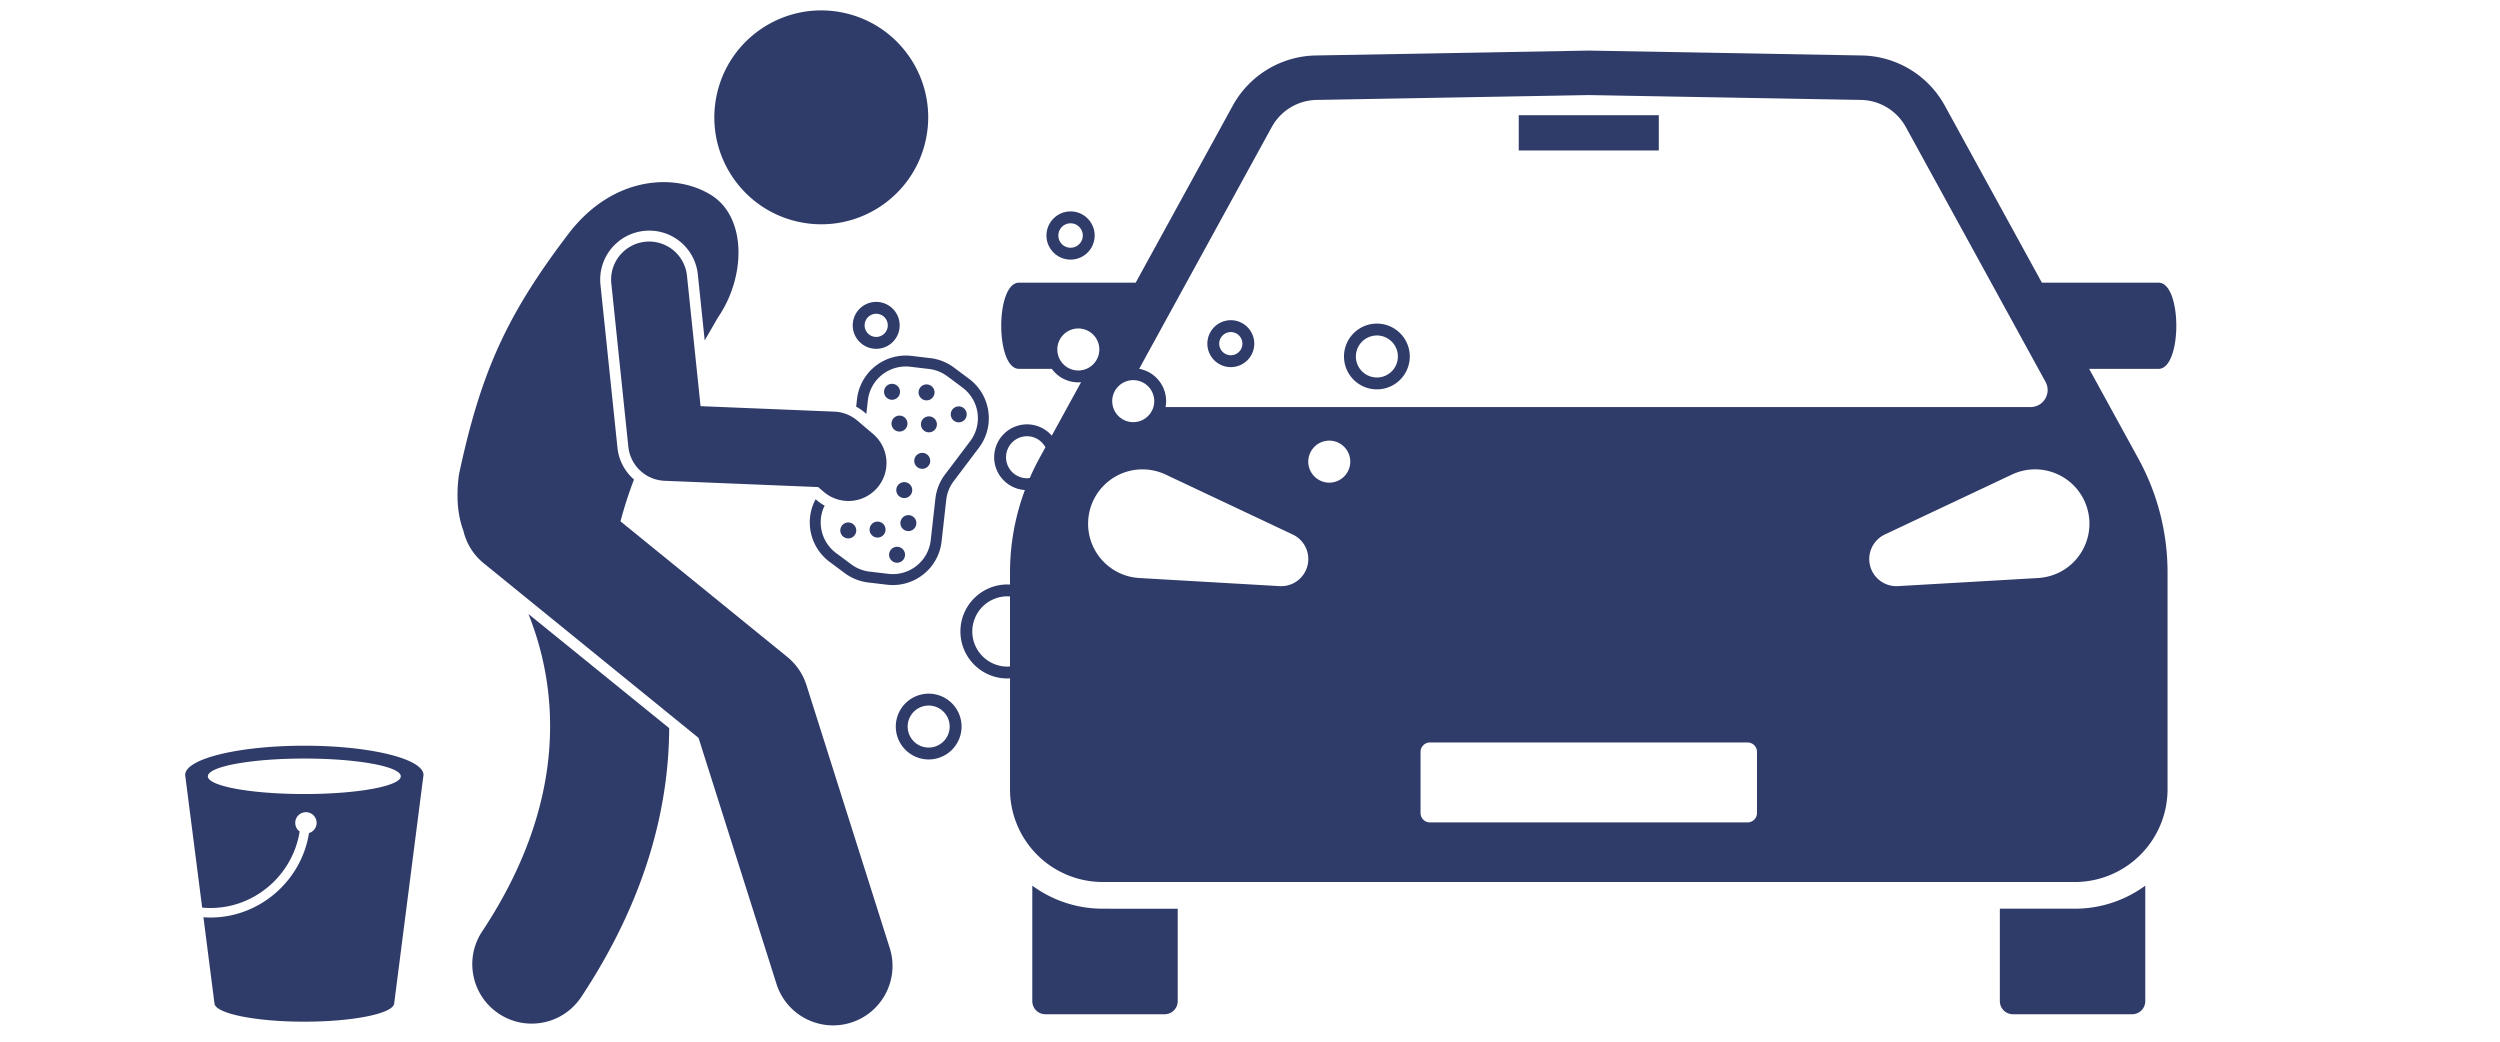
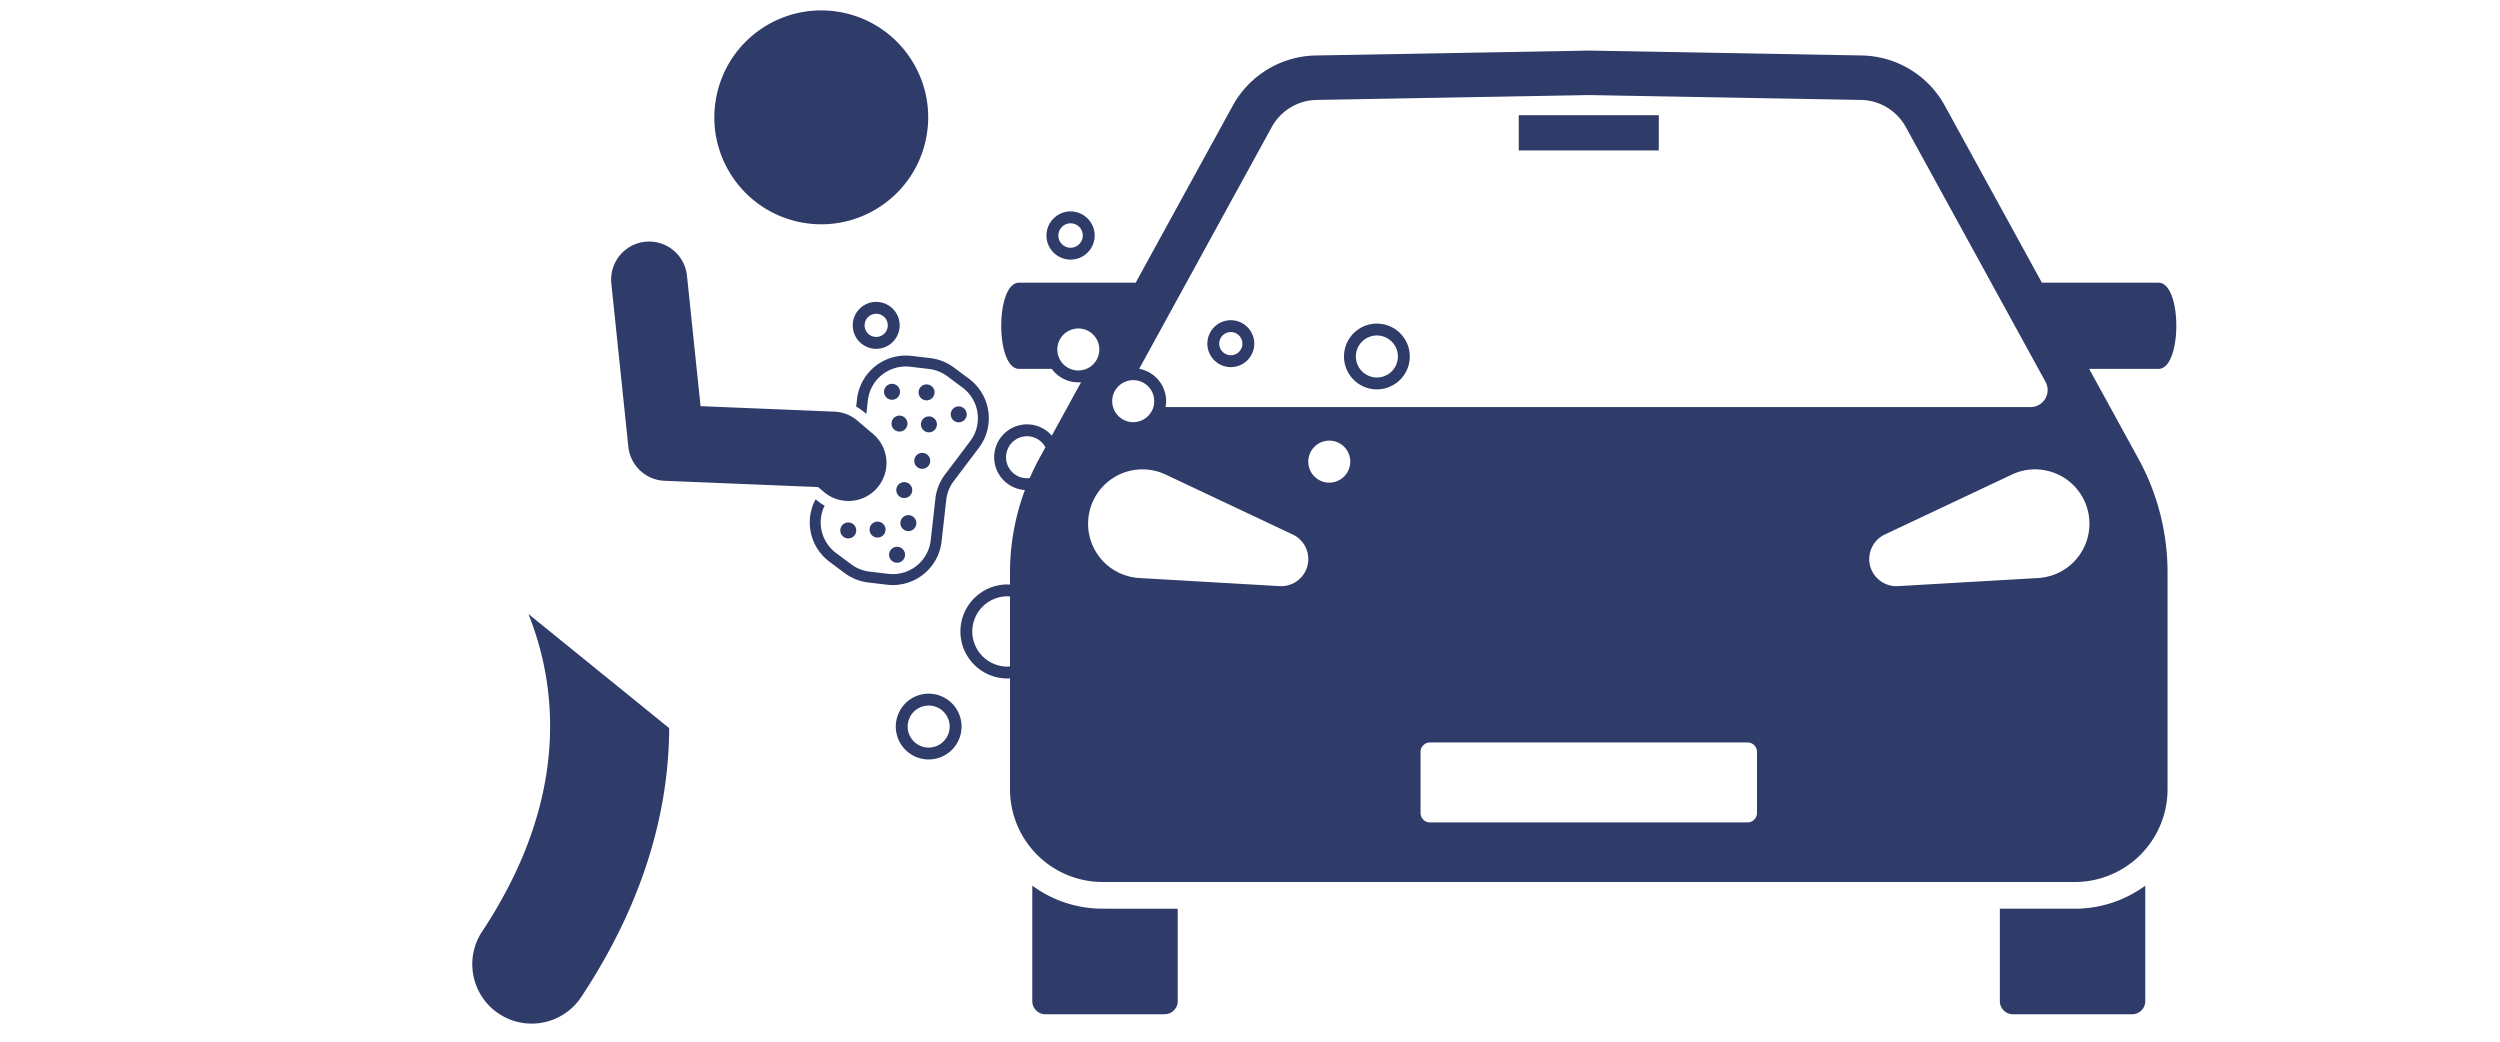
<svg xmlns="http://www.w3.org/2000/svg" width="600" height="250" version="1.0" viewBox="0 0 450 187.5">
  <defs>
    <clipPath id="a">
-       <path d="M33.328 134H77v50H33.328Zm0 0" />
-     </clipPath>
+       </clipPath>
    <clipPath id="b">
      <path d="M85 110h36v74.758H85Zm0 0" />
    </clipPath>
    <clipPath id="c">
      <path d="M82 32h79v152.758H82Zm0 0" />
    </clipPath>
  </defs>
  <path fill="#2f3b69" d="M184.867 76.383a5.927 5.927 0 0 0-5.918 5.922 5.922 5.922 0 0 0 5.535 5.902 42.502 42.502 0 0 0-2.683 14.816v2.204c-.156-.012-.309-.024-.465-.024-4.668 0-8.461 3.793-8.461 8.461 0 4.664 3.793 8.461 8.46 8.461.157 0 .31-.016.466-.023v19.957c0 4.59 1.887 8.972 5.215 12.129a16.716 16.716 0 0 0 11.488 4.574h174.95a16.702 16.702 0 0 0 16.706-16.703v-39.036a42.543 42.543 0 0 0-5.238-20.441l-8.875-16.187h12.488c4.266 0 4.266-15.512 0-15.512H367.54L350.066 19.02a17.408 17.408 0 0 0-14.957-9.036l-49.129-.879-49.128.88a17.408 17.408 0 0 0-14.957 9.035l-17.473 31.863h-21c-4.266 0-4.266 15.512 0 15.512h5.902a5.903 5.903 0 0 0 4.774 2.43c.168 0 .332-.013.496-.024l-5.274 9.617a5.903 5.903 0 0 0-4.453-2.035Zm-3.531 30.957c.156 0 .309.012.465.023v12.602c-.156.008-.309.023-.465.023a6.332 6.332 0 0 1-6.324-6.324 6.33 6.33 0 0 1 6.324-6.324Zm3.531-21.254a3.784 3.784 0 0 1-3.781-3.781 3.784 3.784 0 0 1 3.781-3.782c1.434 0 2.664.809 3.309 1.985l-1.137 2.074a43.233 43.233 0 0 0-1.676 3.453c-.164.024-.324.05-.496.05Zm5.45-23.18a3.784 3.784 0 0 1 3.78-3.781 3.784 3.784 0 0 1 3.782 3.781 3.784 3.784 0 0 1-3.781 3.782 3.784 3.784 0 0 1-3.782-3.782Zm13.667 5.52a3.787 3.787 0 0 1 3.782 3.781c0 2.086-1.7 3.781-3.782 3.781a3.788 3.788 0 0 1-3.785-3.781c0-2.086 1.7-3.781 3.785-3.781Zm2.227 16.078a9.939 9.939 0 0 1 3.61.918l22.87 10.789a4.881 4.881 0 0 1 2.336 6.5 4.888 4.888 0 0 1-4.699 2.793l-25.25-1.461c-5.394-.313-9.516-4.941-9.203-10.336.313-5.394 4.941-9.516 10.336-9.203Zm29.277-1.406a3.788 3.788 0 0 1 3.782-3.785c2.085 0 3.78 1.699 3.78 3.785a3.787 3.787 0 0 1-3.78 3.78 3.787 3.787 0 0 1-3.782-3.78Zm80.77 63.242c0 .933-.758 1.695-1.695 1.695h-57.168a1.699 1.699 0 0 1-1.696-1.695v-11c0-.938.762-1.695 1.696-1.695h57.168c.937 0 1.695.757 1.695 1.695Zm58.906-56.242c2.305 4.886.211 10.718-4.676 13.023a9.918 9.918 0 0 1-3.61.922l-25.245 1.46a4.885 4.885 0 0 1-5.16-4.593 4.89 4.89 0 0 1 2.793-4.7l22.875-10.788c4.886-2.305 10.718-.211 13.023 4.676ZM228.914 22.87a9.4 9.4 0 0 1 8.082-4.883l48.984-.875 48.985.875a9.41 9.41 0 0 1 8.082 4.88l25.148 45.862c1.121 2.043-.36 4.54-2.687 4.54H209.8c.062-.344.101-.7.101-1.063 0-2.902-2.097-5.316-4.851-5.82Zm0 0" />
  <path fill="#2f3b69" d="m155.605 74.219.336.285.274-2.438a6.87 6.87 0 0 1 7.633-6.05l3.382.398a6.891 6.891 0 0 1 3.293 1.316l2.735 2.036a6.878 6.878 0 0 1 2.277 8.046 6.903 6.903 0 0 1-.898 1.594l-4.54 6.012a8.853 8.853 0 0 0-1.726 4.336l-.84 7.488a6.867 6.867 0 0 1-7.629 6.05l-3.386-.401a6.847 6.847 0 0 1-3.293-1.313l-2.735-2.035a6.87 6.87 0 0 1-2.273-8.047c.062-.164.148-.316.226-.473a8.603 8.603 0 0 1-1.421-.98l-.204-.172c-.16.293-.308.59-.43.899a8.839 8.839 0 0 0 2.927 10.351l2.73 2.035a8.863 8.863 0 0 0 4.242 1.692l3.383.398c.348.043.695.063 1.039.063 3.578 0 6.86-2.18 8.207-5.567.293-.73.484-1.5.57-2.281l.84-7.488a6.878 6.878 0 0 1 1.344-3.368l4.539-6.015a8.845 8.845 0 0 0 1.156-2.05 8.846 8.846 0 0 0-2.93-10.353l-2.73-2.035a8.863 8.863 0 0 0-4.242-1.691l-3.383-.398a8.843 8.843 0 0 0-9.246 5.5 8.753 8.753 0 0 0-.57 2.285l-.153 1.351c.532.29 1.036.625 1.496 1.02Zm0 0" />
  <g clip-path="url(#a)">
    <path fill="#2f3b69" d="M36.39 163.367c.497.043.997.074 1.5.074 8.04 0 14.837-6.015 16.044-13.777a1.912 1.912 0 0 1-.79-1.547 1.924 1.924 0 1 1 3.848 0 1.92 1.92 0 0 1-1.37 1.836c-1.352 8.563-8.856 15.2-17.731 15.2-.426 0-.852-.02-1.274-.048l1.98 15.446c0 1.851 7.247 3.351 16.18 3.351 8.938 0 16.184-1.5 16.184-3.351l5.227-40.75a1.2 1.2 0 0 0 .042-.309c0-2.906-9.605-5.265-21.453-5.265-11.843 0-21.449 2.355-21.449 5.265 0 .102.016.207.04.309Zm18.387-26.828c9.59 0 17.364 1.43 17.364 3.195 0 1.762-7.774 3.192-17.364 3.192s-17.363-1.43-17.363-3.192c0-1.765 7.773-3.195 17.363-3.195Zm0 0" />
  </g>
  <g clip-path="url(#b)">
    <path fill="#2f3b69" d="M86.793 167.652c-3.262 4.926-1.914 11.559 3.012 14.82a10.63 10.63 0 0 0 5.89 1.778c3.47 0 6.868-1.684 8.926-4.79 11.988-18.1 15.774-34.706 15.832-48.394l-25.332-20.543c4.918 12.274 7.902 32.618-8.328 57.13Zm0 0" />
  </g>
  <g clip-path="url(#c)">
-     <path fill="#2f3b69" d="m87.063 101.383 3.94 3.203 34.735 28.234 14.028 44.282c1.441 4.558 5.652 7.468 10.191 7.468a10.71 10.71 0 0 0 3.23-.504c5.63-1.78 8.747-7.793 6.965-13.421l-14.992-47.333a10.702 10.702 0 0 0-3.45-5.066L111.688 93.84l.004-.004a71.578 71.578 0 0 1 2.426-7.52c-1.625-1.425-2.738-3.43-2.972-5.695l-3.063-29.383c-.504-4.832 3.02-9.172 7.852-9.675a8.79 8.79 0 0 1 9.676 7.848l1.234 11.855c.82-1.414 1.61-2.77 2.347-4.063 5.043-7.281 5.258-17.96-1.078-22.023-6.336-4.055-17.636-3.684-25.718 6.808-11.032 14.492-15.81 24.735-19.786 43.45-.558 4.156-.183 7.453.805 10.105a10.644 10.644 0 0 0 3.648 5.84Zm0 0" />
-   </g>
+     </g>
  <path fill="#2f3b69" d="M144.133 40.012c10.433 2.039 20.543-4.762 22.582-15.196 2.043-10.43-4.758-20.539-15.192-22.582-10.43-2.039-20.543 4.762-22.582 15.196-2.043 10.43 4.762 20.543 15.192 22.582ZM198.504 163.566c-4.61 0-9.027-1.46-12.691-4.148v20.789c0 1.3 1.054 2.356 2.351 2.356h21.469c1.3 0 2.355-1.055 2.355-2.356v-16.64ZM373.453 163.566h-13.48v16.641c0 1.3 1.054 2.356 2.351 2.356h21.469c1.3 0 2.355-1.055 2.355-2.356v-20.789a21.419 21.419 0 0 1-12.695 4.148ZM273.375 20.738h25.207v6.348h-25.207ZM192.703 46.73a4.341 4.341 0 0 0 4.336-4.335c0-2.391-1.945-4.34-4.336-4.34-2.39 0-4.34 1.949-4.34 4.34 0 2.39 1.95 4.335 4.34 4.335Zm0-6.535c1.211 0 2.2.985 2.2 2.2 0 1.21-.989 2.199-2.2 2.199a2.199 2.199 0 1 1 0-4.398ZM247.84 70.086a5.925 5.925 0 0 0 5.922-5.918 5.928 5.928 0 0 0-5.922-5.922 5.928 5.928 0 0 0-5.922 5.922 5.925 5.925 0 0 0 5.922 5.918Zm0-9.7a3.784 3.784 0 0 1 3.781 3.782 3.784 3.784 0 0 1-3.781 3.781 3.784 3.784 0 0 1-3.781-3.781 3.784 3.784 0 0 1 3.78-3.781ZM157.715 54.34a4.228 4.228 0 0 0-4.223 4.222 4.229 4.229 0 0 0 4.223 4.227 4.23 4.23 0 0 0 4.226-4.227 4.229 4.229 0 0 0-4.226-4.222Zm0 6.308a2.088 2.088 0 0 1-2.086-2.086 2.09 2.09 0 0 1 2.086-2.085 2.086 2.086 0 1 1 0 4.172ZM221.547 66.082a4.228 4.228 0 0 0 4.223-4.223 4.228 4.228 0 0 0-4.223-4.222 4.228 4.228 0 0 0-4.223 4.222 4.228 4.228 0 0 0 4.223 4.223Zm0-6.309a2.09 2.09 0 0 1 2.086 2.086 2.09 2.09 0 0 1-2.086 2.086 2.09 2.09 0 0 1-2.086-2.086 2.09 2.09 0 0 1 2.086-2.086ZM167.16 124.86a5.927 5.927 0 0 0-5.918 5.921 5.927 5.927 0 0 0 5.918 5.922 5.928 5.928 0 0 0 5.922-5.922 5.928 5.928 0 0 0-5.922-5.922Zm0 9.703a3.784 3.784 0 0 1-3.781-3.782A3.784 3.784 0 0 1 167.16 127a3.784 3.784 0 0 1 3.781 3.781 3.784 3.784 0 0 1-3.78 3.781ZM116.137 43.516a6.848 6.848 0 0 0-6.098 7.515l3.063 29.383a6.837 6.837 0 0 0 6.527 6.129l27.637 1.129 1.027.875a6.824 6.824 0 0 0 4.43 1.629c1.937 0 3.863-.82 5.218-2.414a6.841 6.841 0 0 0-.785-9.645l-2.824-2.402a6.846 6.846 0 0 0-4.152-1.621l-24.078-.985-2.45-23.496a6.844 6.844 0 0 0-7.515-6.097ZM160.566 71.96c.793 0 1.434-.644 1.434-1.437a1.435 1.435 0 1 0-2.871 0c0 .793.644 1.438 1.437 1.438ZM168.219 70.629c0 .191-.04.375-.11.55a1.454 1.454 0 0 1-.777.778c-.176.07-.36.11-.55.11-.192 0-.376-.04-.552-.11a1.454 1.454 0 0 1-.777-.777c-.07-.176-.11-.36-.11-.551 0-.192.04-.375.11-.55a1.454 1.454 0 0 1 .777-.777c.176-.072.36-.11.551-.11.192 0 .375.038.551.109.176.074.328.18.465.312.133.137.238.29.312.465.07.176.11.36.11.55ZM163.344 76.246c0 .192-.035.371-.11.547a1.41 1.41 0 0 1-.777.777 1.4 1.4 0 0 1-.55.11c-.192 0-.372-.035-.552-.11a1.399 1.399 0 0 1-.773-.777 1.381 1.381 0 0 1-.11-.547 1.4 1.4 0 0 1 .11-.55 1.434 1.434 0 0 1 2.652 0c.075.175.11.359.11.55ZM165.77 76.387a1.435 1.435 0 1 0 2.871-.004 1.435 1.435 0 0 0-2.871.004ZM161.332 88.215a1.435 1.435 0 1 0 2.87.004 1.435 1.435 0 0 0-2.87-.004ZM166.004 84.39a1.435 1.435 0 1 0 0-2.871 1.435 1.435 0 1 0 0 2.872ZM174.008 74.586c0 .187-.035.371-.11.547a1.39 1.39 0 0 1-.312.469c-.133.132-.29.238-.465.308a1.4 1.4 0 0 1-.55.11c-.188 0-.372-.036-.548-.11a1.439 1.439 0 0 1-.468-.308 1.439 1.439 0 0 1-.309-.47 1.395 1.395 0 0 1-.11-.546 1.4 1.4 0 0 1 .11-.55c.07-.177.176-.333.309-.466a1.45 1.45 0 0 1 1.015-.422 1.4 1.4 0 0 1 .551.11c.176.074.332.176.465.312.137.133.242.29.312.465.075.176.11.36.11.55ZM152.691 94.043a1.435 1.435 0 1 0-.004 2.871 1.435 1.435 0 0 0 .004-2.871ZM164.945 94.16c0 .192-.039.375-.11.55a1.393 1.393 0 0 1-.312.466c-.132.136-.289.238-.464.312-.176.07-.36.11-.551.11a1.433 1.433 0 0 1-1.016-.422 1.454 1.454 0 0 1-.312-.465c-.07-.176-.11-.36-.11-.55 0-.192.04-.376.11-.552.074-.175.18-.328.312-.464.137-.133.29-.239.465-.313.176-.07.36-.11.55-.11.192 0 .376.04.552.11a1.454 1.454 0 0 1 .777.777c.07.176.11.36.11.551ZM157.965 93.89a1.435 1.435 0 1 0-.004 2.871 1.435 1.435 0 0 0 .004-2.87ZM162.906 99.86c0 .19-.035.37-.11.546a1.399 1.399 0 0 1-.776.778c-.176.074-.36.109-.547.109a1.4 1.4 0 0 1-.551-.11 1.41 1.41 0 0 1-.777-.777 1.381 1.381 0 0 1-.11-.547 1.4 1.4 0 0 1 .11-.55c.074-.176.175-.332.312-.465.133-.137.29-.239.465-.313a1.4 1.4 0 0 1 .55-.11 1.45 1.45 0 0 1 1.016.422c.133.134.239.29.309.466.074.175.11.359.11.55Zm0 0" />
</svg>